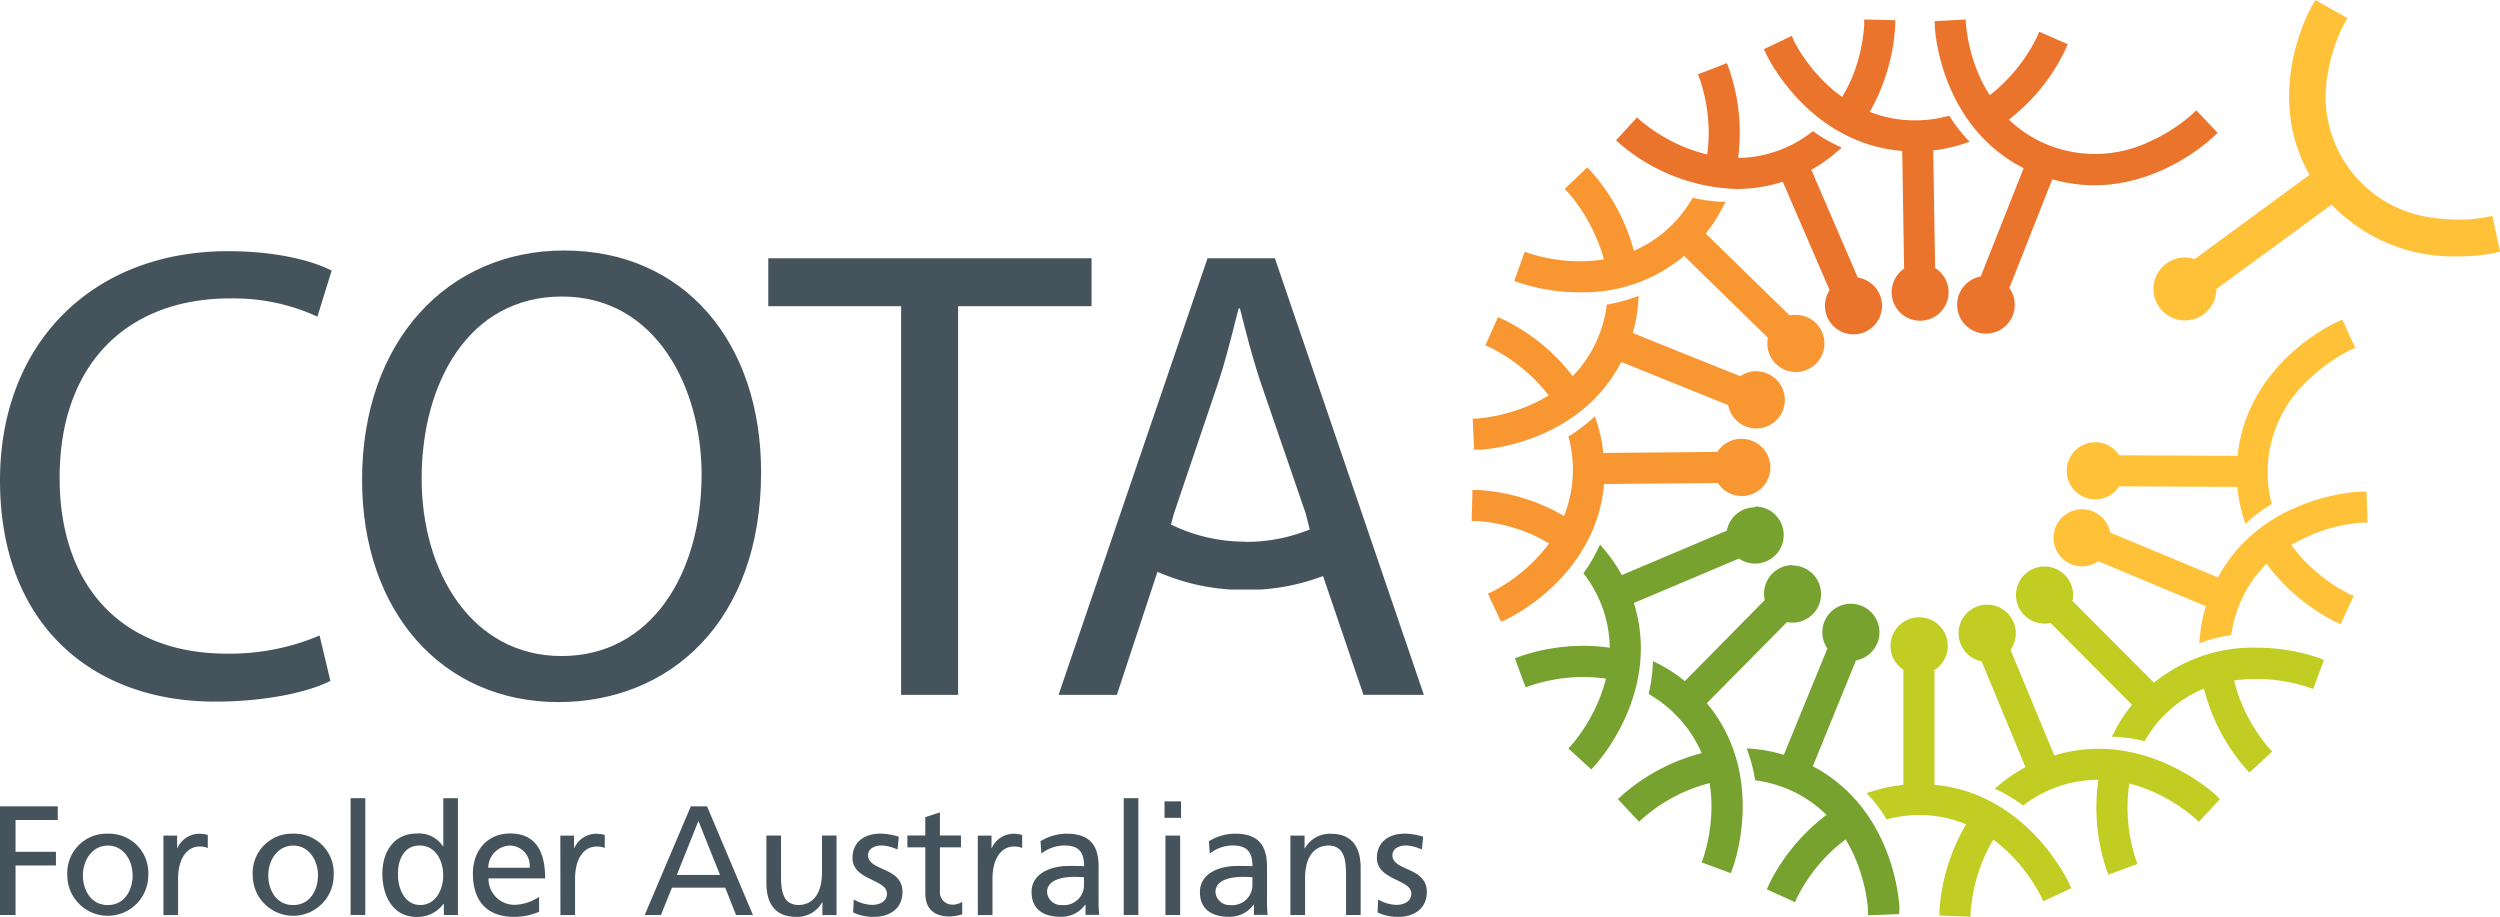
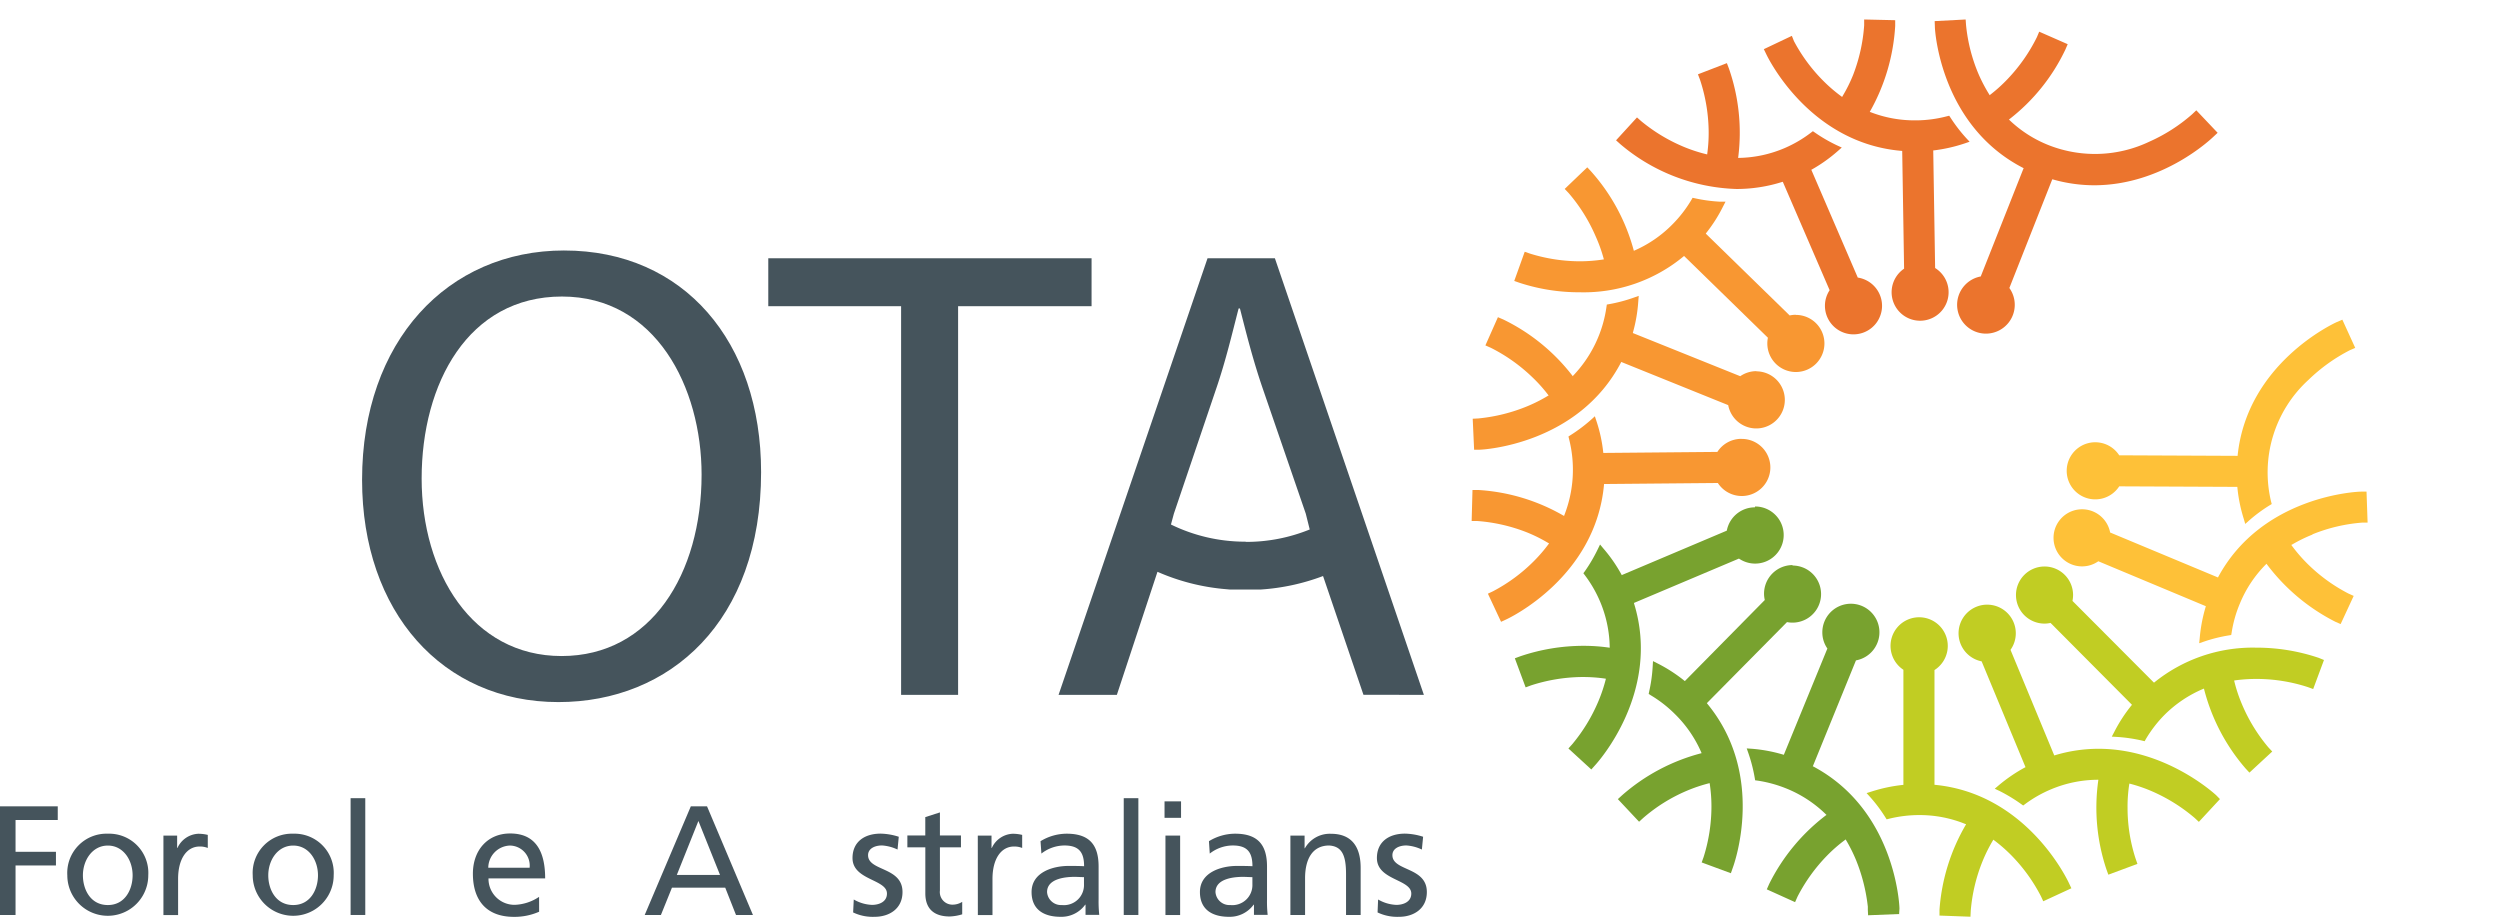
<svg xmlns="http://www.w3.org/2000/svg" width="297" height="108.932" viewBox="0 0 297 108.932">
  <g transform="translate(0 0.01)">
    <path d="M304.716,80.807a3.392,3.392,0,0,0-2.853,1.552l-13.555.122v-.045a17.666,17.666,0,0,0-.8-3.712l-.2-.6-.462.423a18.859,18.859,0,0,1-2.424,1.821l-.25.16.071.289a14.812,14.812,0,0,1-.571,9.085v.051h-.051a22.986,22.986,0,0,0-10.169-3.071h-.68l-.1,3.687h.686a20.114,20.114,0,0,1,5.892,1.353,17.949,17.949,0,0,1,2.565,1.282h.045v.038a18.213,18.213,0,0,1-1.776,2.071,19.876,19.876,0,0,1-4.873,3.6l-.609.289,1.564,3.341.641-.295c.43-.2,10.611-5.065,11.592-16.029v-.045l13.522-.122a3.392,3.392,0,1,0,2.847-5.238" transform="translate(-97.84 -28.682)" fill="#f89732" />
    <path d="M306.577,64.764a3.386,3.386,0,0,0-1.924.6L291.9,60.238v-.045a18.225,18.225,0,0,0,.641-3.732l.051-.641-.6.212a18.159,18.159,0,0,1-2.9.769l-.289.051-.045.295a14.779,14.779,0,0,1-3.988,8.188l-.038.038v-.045a23.082,23.082,0,0,0-8.226-6.7l-.641-.276-1.488,3.353.641.282a20.122,20.122,0,0,1,4.937,3.5,17.669,17.669,0,0,1,1.923,2.154v.038h-.045a18.374,18.374,0,0,1-2.436,1.237,20.325,20.325,0,0,1-5.886,1.468l-.641.032.167,3.68h.641c.475,0,11.74-.641,16.825-10.393v-.038L303.223,68.8a3.392,3.392,0,1,0,3.334-4.014" transform="translate(-97.912 -20.681)" fill="#f89732" />
    <path d="M314.017,49.521a3.308,3.308,0,0,0-.731.083l-9.958-9.714v-.032a17.849,17.849,0,0,0,2.045-3.206l.289-.564h-.641a18.369,18.369,0,0,1-2.975-.4l-.295-.064-.147.256a14.865,14.865,0,0,1-2.167,2.821A14.491,14.491,0,0,1,294.8,41.91h-.045v-.051A23.025,23.025,0,0,0,289.7,32.5l-.462-.494-2.68,2.565.468.494a20.005,20.005,0,0,1,3.206,5.129A18,18,0,0,1,291.2,42.9v.051h-.051a18.676,18.676,0,0,1-2.725.218h-.09a20.1,20.1,0,0,1-5.886-.91l-.641-.224-1.244,3.469.641.224a22.787,22.787,0,0,0,7.162,1.122,18.594,18.594,0,0,0,12.356-4.3h.032l9.945,9.7a3.2,3.2,0,0,0-.07.68,3.392,3.392,0,1,0,3.392-3.392" transform="translate(-100.671 -12.137)" fill="#f89732" />
    <path d="M409.494,116.815a23.084,23.084,0,0,0-7.451-1.212,18.594,18.594,0,0,0-12.1,4.148h-.032l-9.669-9.7a3.851,3.851,0,0,0,.071-.705,3.392,3.392,0,1,0-3.392,3.4,3.143,3.143,0,0,0,.712-.083l9.663,9.714v.032a17.952,17.952,0,0,0-2.09,3.206l-.295.558.641.038a18.5,18.5,0,0,1,2.969.436l.295.071.147-.263a14.929,14.929,0,0,1,2.18-2.834,14.5,14.5,0,0,1,4.681-3.142h.051v.051a23.134,23.134,0,0,0,4.924,9.419l.462.5,2.712-2.507-.462-.494a19.875,19.875,0,0,1-3.155-5.168,17.7,17.7,0,0,1-.9-2.725V119.5h.026a18.592,18.592,0,0,1,2.565-.18h.167a19.7,19.7,0,0,1,5.982.968l.641.231,1.282-3.45Z" transform="translate(-134.031 -38.672)" fill="#c1cd23" />
    <path d="M393.5,135.68c-.244-.224-6.021-5.521-13.971-5.521a17.952,17.952,0,0,0-5.232.782h-.039l-5.194-12.535a3.4,3.4,0,1,0-3.43,1.366l5.219,12.586h-.039a18.476,18.476,0,0,0-3.142,2.135l-.481.41.571.269a19.236,19.236,0,0,1,2.565,1.552l.244.173.244-.18a14.66,14.66,0,0,1,3.1-1.757,14.486,14.486,0,0,1,5.521-1.122h.058v.064a23.141,23.141,0,0,0,.962,10.573l.231.641,3.456-1.282-.224-.641a19.518,19.518,0,0,1-.949-5.982,17.449,17.449,0,0,1,.205-2.866V134.3h.045a17.639,17.639,0,0,1,2.565.872,20.223,20.223,0,0,1,5.161,3.206l.494.462,2.507-2.706Z" transform="translate(-130.216 -41.213)" fill="#c1cd23" />
    <path d="M369.9,146.976c-.2-.436-5.02-10.644-15.946-11.7h-.038V121.643a3.4,3.4,0,1,0-3.693-.032v13.676h-.045a18.46,18.46,0,0,0-3.719.782l-.609.192.423.468a17.652,17.652,0,0,1,1.8,2.4l.16.25.282-.071a15.069,15.069,0,0,1,3.584-.436,14.363,14.363,0,0,1,5.508,1.071h.051v.045a23.249,23.249,0,0,0-3.148,10.15v.673l3.68.135.032-.673a19.947,19.947,0,0,1,1.391-5.886,18.27,18.27,0,0,1,1.282-2.565v-.038l.039.032a18.36,18.36,0,0,1,2.058,1.782,20.022,20.022,0,0,1,3.565,4.905l.282.609,3.341-1.545Z" transform="translate(-124.099 -42.051)" fill="#c1cd23" />
    <path d="M320.528,105.7a3.4,3.4,0,0,0-3.4,3.4,3.28,3.28,0,0,0,.09.75l-9.483,9.618H307.7a18.1,18.1,0,0,0-3.206-2.077l-.558-.282-.038.641a17.854,17.854,0,0,1-.417,2.969l-.058.295.25.154a14.669,14.669,0,0,1,2.821,2.186,14.431,14.431,0,0,1,3.206,4.661v.045h-.051a23.082,23.082,0,0,0-9.38,4.982l-.507.462,2.52,2.687.5-.455a19.563,19.563,0,0,1,5.129-3.206,18.449,18.449,0,0,1,2.719-.917h.045v.058a17.883,17.883,0,0,1,.205,2.725,20.058,20.058,0,0,1-.93,5.989l-.231.641,3.469,1.282.224-.641c.167-.449,3.988-11.041-3.065-19.543v-.032l9.509-9.618a3.392,3.392,0,1,0,.641-6.72" transform="translate(-107.56 -38.579)" fill="#78a22f" />
    <path d="M341.785,149.075c0-.468-.532-11.727-10.259-16.889h-.038l5.129-12.593a3.392,3.392,0,1,0-3.995-3.334,3.334,3.334,0,0,0,.6,1.924L328.051,130.8h-.038a18.054,18.054,0,0,0-3.732-.705l-.641-.045.205.59a18.526,18.526,0,0,1,.744,2.9l.051.3.295.038a15,15,0,0,1,3.45.949,14.44,14.44,0,0,1,4.706,3.1l.038.038h-.038a23.237,23.237,0,0,0-6.784,8.188l-.282.641,3.36,1.52.282-.641a20.192,20.192,0,0,1,3.539-4.911,17.713,17.713,0,0,1,2.167-1.879l.038-.032v.045a18.415,18.415,0,0,1,1.225,2.443,20.815,20.815,0,0,1,1.391,5.508v.295h0v.09l.032.641,3.687-.147Z" transform="translate(-116.129 -41.149)" fill="#78a22f" />
    <path d="M309.19,94.943a3.392,3.392,0,0,0-3.334,2.77L293.359,103v-.038a17.627,17.627,0,0,0-2.161-3.123l-.4-.481-.276.571a18.632,18.632,0,0,1-1.526,2.6l-.18.244.18.237a14.747,14.747,0,0,1,1.789,3.09,14.439,14.439,0,0,1,1.16,5.508v.006h-.051a21.016,21.016,0,0,0-3.039-.218,23.4,23.4,0,0,0-7.54,1.244l-.641.237,1.282,3.456.641-.237a20.242,20.242,0,0,1,5.969-.994h.237a18.15,18.15,0,0,1,2.629.192h.051v.051a18.15,18.15,0,0,1-.853,2.565,20.1,20.1,0,0,1-3.142,5.181l-.449.5,2.719,2.494.455-.507c.321-.346,7.88-8.726,4.616-19.235V106.3l12.471-5.27a3.392,3.392,0,1,0,1.924-6.187" transform="translate(-100.711 -34.682)" fill="#78a22f" />
    <path d="M415.671,60.23l-.641.276c-.43.192-10.669,4.943-11.8,15.863v.038l-14.067-.064a3.392,3.392,0,1,0,0,3.687l14.035.064v.038a18.048,18.048,0,0,0,.75,3.725l.186.641.474-.423a18.021,18.021,0,0,1,2.411-1.782l.263-.16-.077-.289a14.875,14.875,0,0,1,4.431-14.452,20.469,20.469,0,0,1,4.924-3.533l.641-.276Z" transform="translate(-137.4 -22.263)" fill="#fec138" />
    <path d="M411.251,97.162a19.729,19.729,0,0,1,5.905-1.391h.641l-.128-3.68H417c-.474,0-11.766.513-16.966,10.169v.032l-12.824-5.347a3.392,3.392,0,1,0-3.328,4.027,3.354,3.354,0,0,0,1.924-.609l12.766,5.335v.038a18.534,18.534,0,0,0-.718,3.725l-.064.641.6-.205a18.2,18.2,0,0,1,2.911-.725l.295-.051.051-.295a14.543,14.543,0,0,1,.975-3.437,14.286,14.286,0,0,1,3.129-4.693l.032-.038.032.045a23.422,23.422,0,0,0,8.137,6.841l.641.282,1.552-3.347-.641-.289a19.789,19.789,0,0,1-4.892-3.571,18.6,18.6,0,0,1-1.866-2.174V98.4h.045a17.312,17.312,0,0,1,2.449-1.205" transform="translate(-136.526 -33.695)" fill="#fec138" />
-     <path d="M439.256,26.647l-.987.2a17.717,17.717,0,0,1-3.065.244,20.659,20.659,0,0,1-2.879-.205,14.51,14.51,0,0,1-12.606-17.19,20.188,20.188,0,0,1,1.821-5.655l.494-.885L418.232,1l-.507.891c-.237.423-5.63,10.317-.186,19.877L403.9,31.777a3.8,3.8,0,0,0-1.167-.186,3.738,3.738,0,1,0,3.738,3.738h0l13.689-10.022A20.025,20.025,0,0,0,435.2,31.456a21.377,21.377,0,0,0,3.969-.34l1-.212Z" transform="translate(-143.166 -1.01)" fill="#fec138" />
    <path d="M328.145,38.18l-5.527-12.824h.032a18.261,18.261,0,0,0,3.11-2.206l.481-.423-.571-.263a18.285,18.285,0,0,1-2.616-1.513l-.244-.167-.237.18a14.622,14.622,0,0,1-3.078,1.808,14.439,14.439,0,0,1-5.508,1.186h-.051v-.051a23.2,23.2,0,0,0-1.1-10.567l-.244-.641-3.437,1.327.244.641a20.184,20.184,0,0,1,1.026,5.95,18.094,18.094,0,0,1-.167,2.866v.051h-.045a18.161,18.161,0,0,1-2.6-.834,20.023,20.023,0,0,1-5.2-3.11l-.5-.442-2.488,2.719.507.455a22.354,22.354,0,0,0,13.8,5.328A17.956,17.956,0,0,0,319.2,26.8h.037L324.8,39.674a3.34,3.34,0,0,0-.558,1.859,3.392,3.392,0,1,0,3.937-3.353" transform="translate(-107.439 -5.208)" fill="#eb742d" />
    <path d="M350.655,19.338l.6-.205-.43-.462a18.413,18.413,0,0,1-1.834-2.392l-.16-.237-.282.071a14.812,14.812,0,0,1-3.539.481h-.25a14.452,14.452,0,0,1-5.3-.987h-.051v-.045a23.461,23.461,0,0,0,3.007-10.188v-.68L338.73,4.61V5.3a20.174,20.174,0,0,1-1.314,5.9,17.5,17.5,0,0,1-1.282,2.565V13.8h-.038a18.177,18.177,0,0,1-2.077-1.757,19.763,19.763,0,0,1-3.629-4.86l-.25-.628L326.81,8.136l.295.609c.205.43,5.129,10.573,16.106,11.477h.038l.224,13.991a3.385,3.385,0,1,0,3.687-.077l-.224-13.971h.045a18.6,18.6,0,0,0,3.674-.827" transform="translate(-117.267 -2.305)" fill="#eb742d" />
    <path d="M389.544,15.4l-.5.474a19.965,19.965,0,0,1-5.091,3.257,15.023,15.023,0,0,1-11.881.436,14.414,14.414,0,0,1-4.751-3.033l-.038-.032.038-.032a22.84,22.84,0,0,0,6.668-8.284l.276-.641L370.88,6.059l-.269.641a20.043,20.043,0,0,1-3.469,4.969,18.042,18.042,0,0,1-2.135,1.924h-.038v-.038a18.6,18.6,0,0,1-1.282-2.43,19.792,19.792,0,0,1-1.5-5.873l-.045-.641-3.68.192.026.7c0,.474.712,11.734,10.509,16.754h.038l-5.1,12.881a3.424,3.424,0,1,0,3.4,1.372L372.431,23.6h.039a18.024,18.024,0,0,0,4.931.705c8.169,0,13.946-5.546,14.183-5.771l.494-.462Z" transform="translate(-128.623 -2.305)" fill="#eb742d" />
-     <path d="M27.321,53.157a23.723,23.723,0,0,1,10.387,2.161L39.4,49.848c-1.77-.923-5.924-2.308-12.317-2.308C11,47.534,0,58.466,0,74.764c0,17.081,10.9,26.288,25.551,26.288,6.316,0,11.317-1.231,13.7-2.462L37.964,93.2a27.339,27.339,0,0,1-11,2.154c-12.541,0-19.877-8.079-19.877-20.851-.032-13.587,8.072-21.351,20.236-21.351" transform="translate(0 -17.71)" fill="#45545c" />
    <path d="M91.1,47.41c-13.856,0-24.012,10.778-24.012,27.25,0,15.7,9.547,26.4,23.32,26.4,13.234,0,24.083-9.547,24.083-27.321,0-15.472-9.162-26.327-23.4-26.327m-.308,48.178c-10.618,0-16.619-9.925-16.619-21.082,0-11.31,5.54-21.627,16.671-21.627s16.587,10.772,16.587,21.159c0,11.778-6,21.55-16.626,21.55" transform="translate(-24.073 -17.663)" fill="#45545c" />
    <path d="M180.757,47.84H142.35v5.694h15.779V99.711H164.9V53.534h15.856Z" transform="translate(-51.078 -17.17)" fill="#45545c" />
    <path d="M239.528,100.721l-17.7-51.871h-8l-17.7,51.871h6.925L207.879,86.1a25.436,25.436,0,0,0,8.143,2.065l.423.038h3.738a25.609,25.609,0,0,0,7.367-1.6l4.8,14.106Zm-21.159-18.2h-.2a20.049,20.049,0,0,1-8.688-2.039l.346-1.282,5.078-15c1.077-3.161,1.847-6.412,2.616-9.387h.154c.769,3,1.532,6.072,2.693,9.464L225.5,79.2l.468,1.872a20.037,20.037,0,0,1-7.63,1.475" transform="translate(-70.372 -18.18)" fill="#45545c" />
    <path d="M0,149.39H6.861v1.622H1.847v3.777h4.8v1.629h-4.8V162.3H0Z" transform="translate(0 -53.608)" fill="#45545c" />
    <path d="M17.3,155.47a4.657,4.657,0,0,1,4.79,4.943,4.809,4.809,0,0,1-9.618,0,4.663,4.663,0,0,1,4.815-4.943m0,8.476c2.039,0,2.943-1.847,2.943-3.533,0-1.8-1.1-3.533-2.943-3.533s-2.962,1.744-2.962,3.533c0,1.686.9,3.533,2.962,3.533" transform="translate(-4.475 -56.437)" fill="#45545c" />
    <path d="M30.28,155.7h1.629v1.468h.038a2.866,2.866,0,0,1,2.462-1.686,4.7,4.7,0,0,1,1.141.135v1.552a2.52,2.52,0,0,0-.962-.173c-1.552,0-2.565,1.481-2.565,3.847v4.3H30.28Z" transform="translate(-10.865 -56.441)" fill="#45545c" />
    <path d="M51.642,155.47a4.658,4.658,0,0,1,4.8,4.943,4.809,4.809,0,0,1-9.618,0,4.661,4.661,0,0,1,4.809-4.943m0,8.476c2.039,0,2.943-1.847,2.943-3.533,0-1.8-1.09-3.533-2.943-3.533s-2.962,1.744-2.962,3.533c0,1.686.9,3.533,2.962,3.533" transform="translate(-16.8 -56.437)" fill="#45545c" />
    <rect width="1.744" height="13.875" transform="translate(41.651 94.814)" fill="#45545c" />
-     <path d="M78.147,161.441h-.038A3.8,3.8,0,0,1,74.9,163c-2.847,0-4.052-2.565-4.052-5.129s1.334-4.777,4.072-4.777a3.384,3.384,0,0,1,3.129,1.52h.038V148.9h1.738v13.875H78.159Zm-2.847.147c1.962,0,2.776-1.924,2.776-3.52,0-1.75-.9-3.552-2.8-3.552s-2.629,1.782-2.565,3.5c-.038,1.475.737,3.565,2.61,3.565" transform="translate(-25.423 -54.08)" fill="#45545c" />
    <path d="M95.487,164.727a7.271,7.271,0,0,1-2.981.609c-3.347,0-4.886-2.039-4.886-5.129,0-2.8,1.757-4.777,4.424-4.777,3.148,0,4.161,2.3,4.161,5.335H89.473a3.09,3.09,0,0,0,3.11,3.142,5.533,5.533,0,0,0,2.9-.949ZM94.359,159.5a2.382,2.382,0,0,0-2.347-2.635,2.659,2.659,0,0,0-2.565,2.635Z" transform="translate(-31.44 -56.423)" fill="#45545c" />
-     <path d="M103.82,155.7h1.629v1.468h.038a2.866,2.866,0,0,1,2.462-1.686,4.706,4.706,0,0,1,1.148.135v1.552a2.526,2.526,0,0,0-.962-.173c-1.552,0-2.565,1.481-2.565,3.847v4.3h-1.738Z" transform="translate(-37.253 -56.441)" fill="#45545c" />
    <path d="M124.932,150.4h1.924l5.456,12.913H130.3l-1.282-3.251h-6.328l-1.314,3.251H119.45Zm.9,1.738-2.565,6.412H128.4Z" transform="translate(-42.861 -54.618)" fill="#45545c" />
-     <path d="M150.335,165.255h-1.68v-1.5h-.038a3.386,3.386,0,0,1-3.084,1.718c-2.443,0-3.533-1.513-3.533-4.052v-5.61h1.738V160.7c0,2.2.481,3.27,2,3.366,1.981,0,2.866-1.6,2.866-3.886V155.81h1.731Z" transform="translate(-50.953 -56.559)" fill="#45545c" />
    <path d="M158.107,163.279a4.662,4.662,0,0,0,2.167.641c.8,0,1.776-.333,1.776-1.346,0-1.718-4.091-1.571-4.091-4.219,0-1.956,1.462-2.9,3.328-2.9a7.457,7.457,0,0,1,2.167.372l-.147,1.52a5.027,5.027,0,0,0-1.834-.487c-.891,0-1.667.378-1.667,1.154,0,1.924,4.091,1.366,4.091,4.379,0,2.02-1.609,2.943-3.3,2.943a5.4,5.4,0,0,1-2.565-.519Z" transform="translate(-56.68 -56.43)" fill="#45545c" />
    <path d="M174.487,155.678h-2.5v5.129a1.494,1.494,0,0,0,1.462,1.68,2.155,2.155,0,0,0,1.186-.333v1.481a5.674,5.674,0,0,1-1.481.256c-1.8,0-2.9-.853-2.9-2.738v-5.476H168.12v-1.411h2.129v-2.18l1.738-.558v2.738h2.5Z" transform="translate(-60.325 -55.024)" fill="#45545c" />
    <path d="M181.17,155.7H182.8v1.468h.038a2.86,2.86,0,0,1,2.456-1.686,4.7,4.7,0,0,1,1.148.135v1.552a2.526,2.526,0,0,0-.962-.173c-1.552,0-2.565,1.481-2.565,3.847v4.3h-1.738Z" transform="translate(-65.008 -56.441)" fill="#45545c" />
    <path d="M192.2,156.361a5.976,5.976,0,0,1,3.11-.891c2.7,0,3.789,1.334,3.789,3.9v3.9a15.037,15.037,0,0,0,.077,1.847h-1.629V163.9h-.038a3.482,3.482,0,0,1-2.917,1.443c-2.039,0-3.456-.885-3.456-2.943,0-2.366,2.565-3.1,4.386-3.1.686,0,1.167,0,1.853.032,0-1.629-.59-2.462-2.334-2.462a4.488,4.488,0,0,0-2.738.962Zm5.161,4.27c-.372,0-.744-.032-1.109-.032-.943,0-3.276.147-3.276,1.808a1.661,1.661,0,0,0,1.757,1.539,2.383,2.383,0,0,0,2.629-2.475Z" transform="translate(-68.585 -56.437)" fill="#45545c" />
    <rect width="1.738" height="13.875" transform="translate(133.5 94.814)" fill="#45545c" />
    <path d="M217.732,151.436H215.77V149.48h1.962Zm-1.853,2.109h1.744v9.438h-1.744Z" transform="translate(-77.423 -54.288)" fill="#45545c" />
    <path d="M223.4,156.361a5.982,5.982,0,0,1,3.11-.891c2.7,0,3.789,1.334,3.789,3.9v3.9a14.2,14.2,0,0,0,.077,1.847h-1.629V163.9h-.038a3.507,3.507,0,0,1-2.924,1.443c-2.033,0-3.456-.885-3.456-2.943,0-2.366,2.565-3.1,4.386-3.1.686,0,1.167,0,1.853.032,0-1.629-.59-2.462-2.334-2.462a4.45,4.45,0,0,0-2.738.962Zm5.161,4.27c-.372,0-.744-.032-1.109-.032-.943,0-3.276.147-3.276,1.808a1.661,1.661,0,0,0,1.757,1.539,2.383,2.383,0,0,0,2.629-2.475Z" transform="translate(-79.777 -56.437)" fill="#45545c" />
    <path d="M239.09,155.7h1.686v1.5h.038a3.392,3.392,0,0,1,3.09-1.718c2.443,0,3.533,1.513,3.533,4.052v5.6H245.7v-4.886c0-2.2-.481-3.276-2-3.373-1.981,0-2.866,1.6-2.866,3.892v4.366H239.09Z" transform="translate(-85.791 -56.439)" fill="#45545c" />
    <path d="M255.261,163.279a4.674,4.674,0,0,0,2.167.641c.795,0,1.776-.333,1.776-1.346,0-1.718-4.084-1.571-4.084-4.219,0-1.956,1.462-2.9,3.328-2.9a7.394,7.394,0,0,1,2.161.372l-.147,1.52a5.047,5.047,0,0,0-1.834-.487c-.891,0-1.667.378-1.667,1.154,0,1.924,4.091,1.366,4.091,4.379,0,2.02-1.609,2.943-3.289,2.943a5.418,5.418,0,0,1-2.565-.519Z" transform="translate(-91.543 -56.43)" fill="#45545c" />
  </g>
</svg>